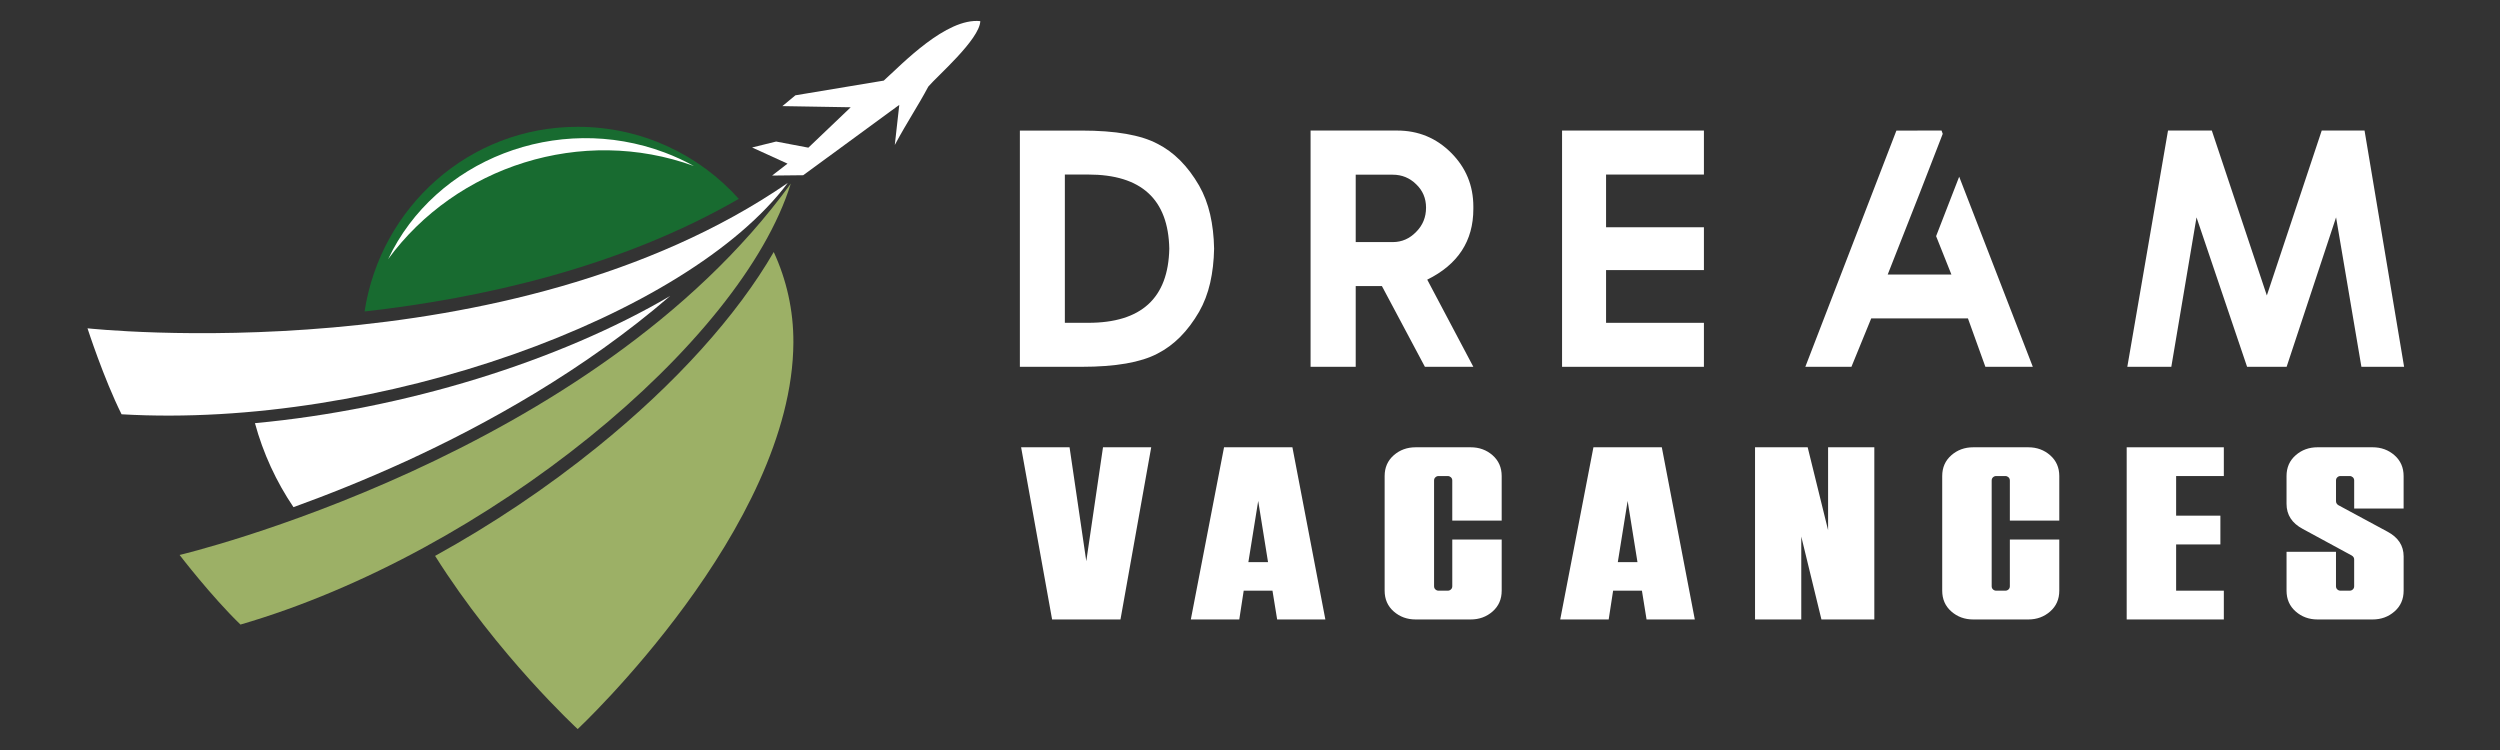
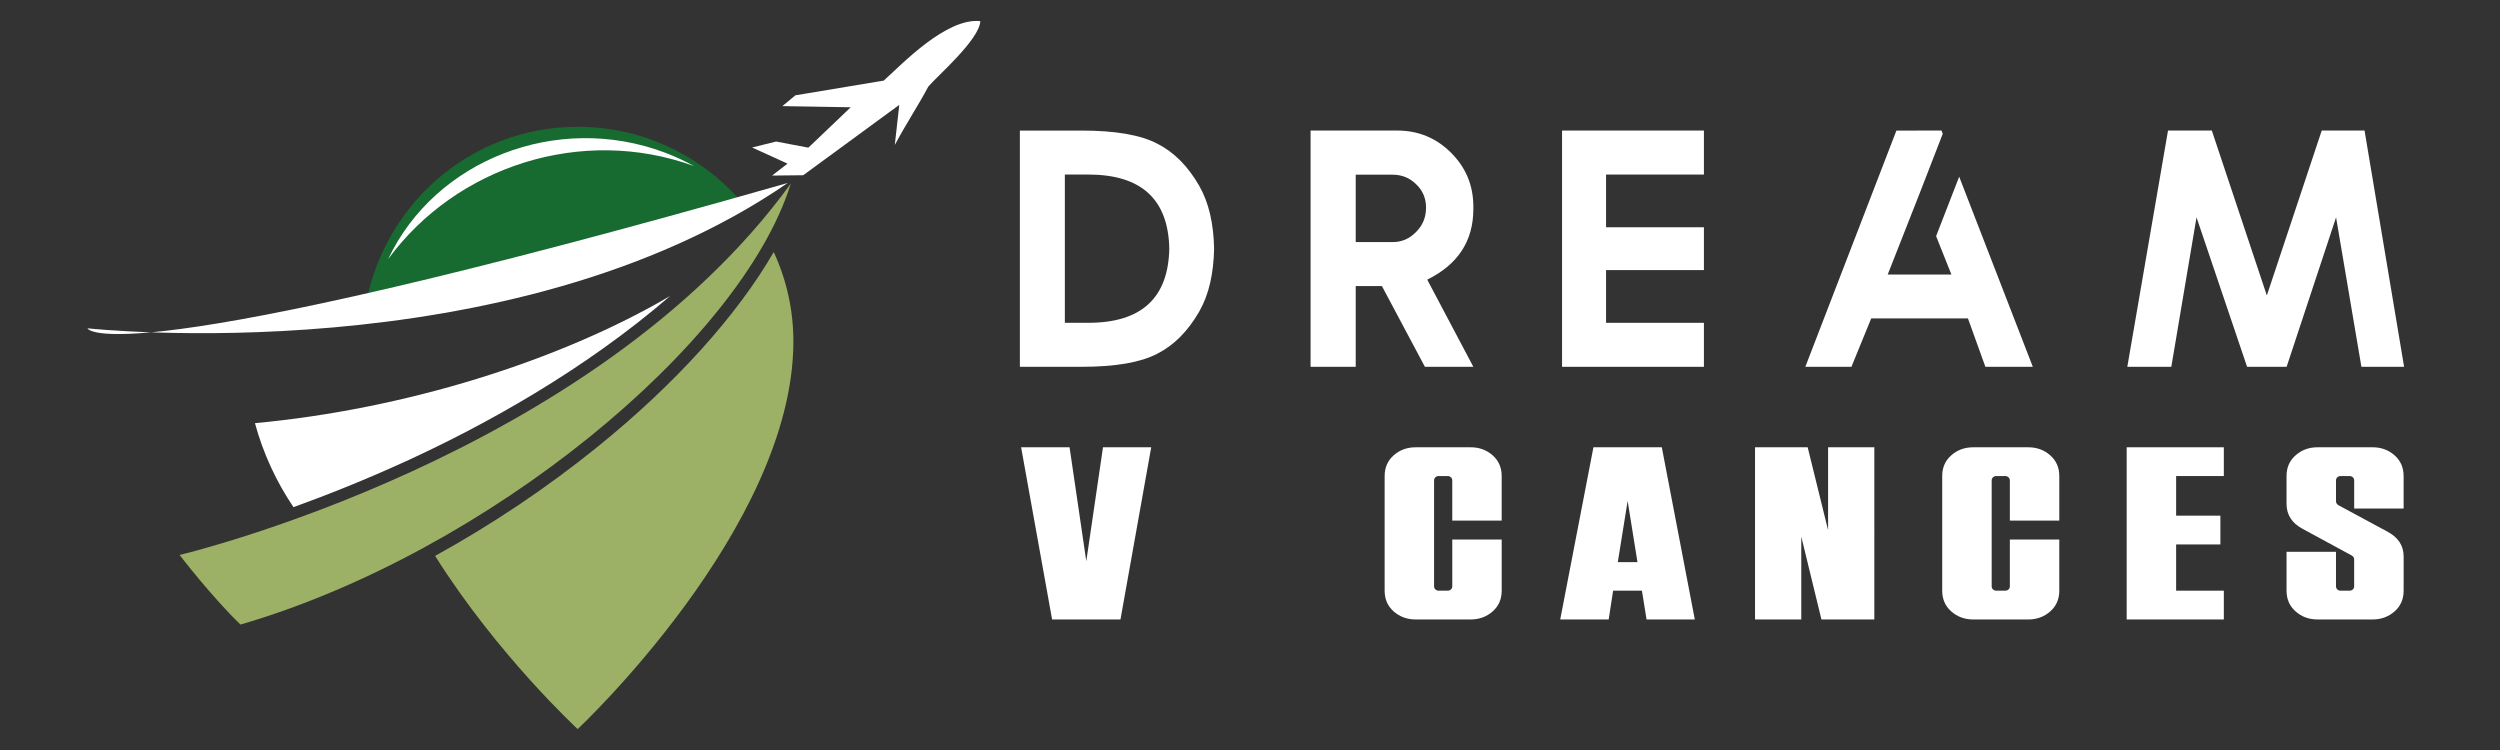
<svg xmlns="http://www.w3.org/2000/svg" version="1.1" baseProfile="tiny" id="Calque_1" x="0px" y="0px" width="200px" height="60px" viewBox="0 0 200 60" xml:space="preserve">
  <rect x="0" y="0" width="200" height="60" fill="#333333" stroke="none" />
  <g>
    <path fill="#FFFFFF" d="M89.638,49.557h-5.47l-2.479-13.773h3.876l1.338,9.109l1.337-9.109h3.857L89.638,49.557z" />
-     <path fill="#FFFFFF" d="M106.029,49.557h-3.857l-0.374-2.303h-2.302l-0.354,2.303h-3.876l2.657-13.773h5.47L106.029,49.557z    M101.443,44.972l-0.787-4.899l-0.787,4.899H101.443z" />
    <path fill="#FFFFFF" d="M117.656,49.557h-4.406c-0.682,0-1.266-0.213-1.752-0.64c-0.484-0.426-0.727-0.98-0.727-1.663v-9.17   c0-0.682,0.242-1.234,0.727-1.662c0.486-0.426,1.07-0.639,1.752-0.639h4.406c0.682,0,1.266,0.213,1.752,0.639   c0.484,0.428,0.727,0.98,0.727,1.662v3.563h-3.953v-3.208c0-0.104-0.037-0.189-0.109-0.256c-0.072-0.064-0.154-0.099-0.246-0.099   h-0.748c-0.092,0-0.174,0.034-0.244,0.099c-0.074,0.066-0.109,0.152-0.109,0.256V46.9c0,0.104,0.035,0.19,0.109,0.255   c0.07,0.065,0.152,0.099,0.244,0.099h0.748c0.092,0,0.174-0.033,0.246-0.099c0.072-0.064,0.109-0.15,0.109-0.255v-3.739h3.953   v4.093c0,0.683-0.242,1.237-0.727,1.663C118.922,49.344,118.338,49.557,117.656,49.557z" />
    <path fill="#FFFFFF" d="M135.584,49.557h-3.859l-0.371-2.303h-2.305l-0.354,2.303h-3.877l2.656-13.773h5.471L135.584,49.557z    M130.998,44.972l-0.787-4.899l-0.787,4.899H130.998z" />
    <path fill="#FFFFFF" d="M149.945,49.557h-4.23l-1.613-6.632v6.632h-3.699V35.783h4.211l1.633,6.63v-6.63h3.699V49.557z" />
    <path fill="#FFFFFF" d="M162.264,49.557h-4.408c-0.682,0-1.266-0.213-1.75-0.64c-0.486-0.426-0.729-0.98-0.729-1.663v-9.17   c0-0.682,0.242-1.234,0.729-1.662c0.484-0.426,1.068-0.639,1.75-0.639h4.408c0.682,0,1.266,0.213,1.75,0.639   c0.486,0.428,0.729,0.98,0.729,1.662v3.563h-3.955v-3.208c0-0.104-0.037-0.189-0.107-0.256c-0.072-0.064-0.154-0.099-0.246-0.099   h-0.748c-0.092,0-0.174,0.034-0.246,0.099c-0.072,0.066-0.107,0.152-0.107,0.256V46.9c0,0.104,0.035,0.19,0.107,0.255   c0.072,0.065,0.154,0.099,0.246,0.099h0.748c0.092,0,0.174-0.033,0.246-0.099c0.07-0.064,0.107-0.15,0.107-0.255v-3.739h3.955   v4.093c0,0.683-0.242,1.237-0.729,1.663C163.529,49.344,162.945,49.557,162.264,49.557z" />
    <path fill="#FFFFFF" d="M177.906,49.557h-7.771V35.783h7.771v2.301h-3.816v3.169h3.541v2.302h-3.541v3.699h3.816V49.557z" />
    <path fill="#FFFFFF" d="M189.811,49.557h-4.408c-0.682,0-1.266-0.213-1.75-0.64c-0.486-0.426-0.729-0.98-0.729-1.663v-3.108h3.955   V46.9c0,0.104,0.035,0.19,0.107,0.255c0.072,0.065,0.154,0.099,0.246,0.099h0.748c0.092,0,0.174-0.033,0.246-0.099   c0.07-0.064,0.107-0.15,0.107-0.255v-2.146c0-0.131-0.064-0.235-0.195-0.314l-3.916-2.125c-0.865-0.459-1.299-1.128-1.299-2.007   v-2.225c0-0.682,0.242-1.234,0.729-1.662c0.484-0.426,1.068-0.639,1.75-0.639h4.408c0.682,0,1.266,0.213,1.75,0.639   c0.486,0.428,0.729,0.98,0.729,1.662v2.599h-3.955v-2.244c0-0.104-0.037-0.189-0.107-0.256c-0.072-0.064-0.154-0.099-0.246-0.099   h-0.748c-0.092,0-0.174,0.034-0.246,0.099c-0.072,0.066-0.107,0.152-0.107,0.256v1.653c0,0.131,0.059,0.236,0.176,0.315   l3.936,2.124c0.867,0.46,1.299,1.122,1.299,1.988v2.734c0,0.683-0.242,1.237-0.729,1.663   C191.076,49.344,190.492,49.557,189.811,49.557z" />
  </g>
  <path fill="#FFFFFF" d="M63.001,13.091l-2.834-1.292l1.923-0.476l2.579,0.49l3.389-3.232L62.59,8.489l1.042-0.864l7.07-1.177  c1.46-1.319,4.994-5.041,7.723-4.758c-0.059,1.479-3.489,4.432-4.162,5.24c-0.845,1.589-1.629,2.716-2.68,4.668l0.36-3.209  l-7.687,5.629l-2.49,0.027L63.001,13.091z" />
  <path fill="#186B30" d="M59.103,15.909c-3.165-3.537-7.772-5.764-12.888-5.764c-8.687,0-15.768,6.42-17.049,14.773  C38.525,23.862,49.612,21.391,59.103,15.909z" />
-   <path fill="#FFFFFF" d="M7,26.265c0,0,33.738,3.691,56.021-11.629c-8.016,10.72-32.801,19.696-53.296,18.507  C8.292,30.267,7,26.265,7,26.265z" />
+   <path fill="#FFFFFF" d="M7,26.265c0,0,33.738,3.691,56.021-11.629C8.292,30.267,7,26.265,7,26.265z" />
  <path fill="#9CB066" d="M47.791,35.755c-4.033,3.259-8.4,6.19-12.984,8.717c5.005,7.951,11.408,13.854,11.408,13.854  s17.185-16.089,17.256-30.923c0.013-2.587-0.554-5.038-1.572-7.241C58.97,25.228,54.061,30.688,47.791,35.755z" />
  <path fill="#9CB066" d="M14.368,44.397c0,0,33.027-7.814,48.896-29.711c-3.965,12.785-24.316,29.54-44.026,35.279  C16.925,47.735,14.368,44.397,14.368,44.397z" />
  <path fill="#FFFFFF" d="M23.478,40.573c2.671-0.967,5.754-2.188,9.032-3.691c6.279-2.878,14.163-7.219,21.103-13.205  c-8.917,5.229-21.25,9.063-33.217,10.176C21.049,36.259,22.097,38.528,23.478,40.573z" />
  <path fill="#FFFFFF" d="M55.512,13.282c-0.736-0.408-1.515-0.77-2.332-1.077c-8.602-3.237-18.372,0.573-22.126,8.522  C36.487,13.306,46.545,10.02,55.512,13.282z" />
  <g>
    <path fill="#FFFFFF" d="M95.929,14.847c0.396,0.693,0.689,1.463,0.883,2.307c0.193,0.843,0.299,1.757,0.316,2.741   c-0.018,0.983-0.123,1.897-0.316,2.741c-0.193,0.843-0.487,1.612-0.883,2.307c-0.905,1.563-2.016,2.679-3.334,3.348   c-1.327,0.701-3.347,1.054-6.062,1.054H81.59v-9.449v-9.45h4.942c2.715,0,4.735,0.352,6.062,1.055   C93.913,12.167,95.024,13.282,95.929,14.847z M87.06,25.825c4.244,0,6.405-1.977,6.483-5.931c-0.079-3.954-2.24-5.931-6.483-5.931   h-1.872v5.931v5.931H87.06z" />
    <path fill="#FFFFFF" d="M117.867,29.344h-3.875l-3.439-6.458h-2.096v6.458h-3.611V10.444h6.932c1.688,0,3.125,0.594,4.311,1.779   s1.779,2.623,1.779,4.31v0.185c0,2.557-1.23,4.441-3.689,5.654L117.867,29.344z M111.422,19.367c0.719,0,1.346-0.272,1.871-0.817   c0.527-0.527,0.791-1.173,0.791-1.938c0-0.746-0.264-1.37-0.791-1.871c-0.518-0.51-1.143-0.765-1.871-0.765h-2.965v5.391H111.422z" />
    <path fill="#FFFFFF" d="M136.313,10.444v3.52h-7.828v4.217h7.828v3.426h-7.828v4.219h7.828v3.519h-11.348V10.444H136.313z" />
    <path fill="#FFFFFF" d="M155.324,10.444l0.094,0.264l-1.846,4.758l-2.557,6.498h5.098l-1.225-3.072l1.846-4.757l5.891,15.209   h-3.795l-1.396-3.875h-7.736l-1.584,3.875h-3.688l7.287-18.899H155.324z" />
    <path fill="#FFFFFF" d="M189.164,10.444l3.164,18.899h-3.416l-2.027-11.954l-3.955,11.954h-3.164l-4.045-11.954l-2.016,11.954   h-3.52l3.256-18.899h3.504l4.402,13.193l4.391-13.193H189.164z" />
  </g>
</svg>